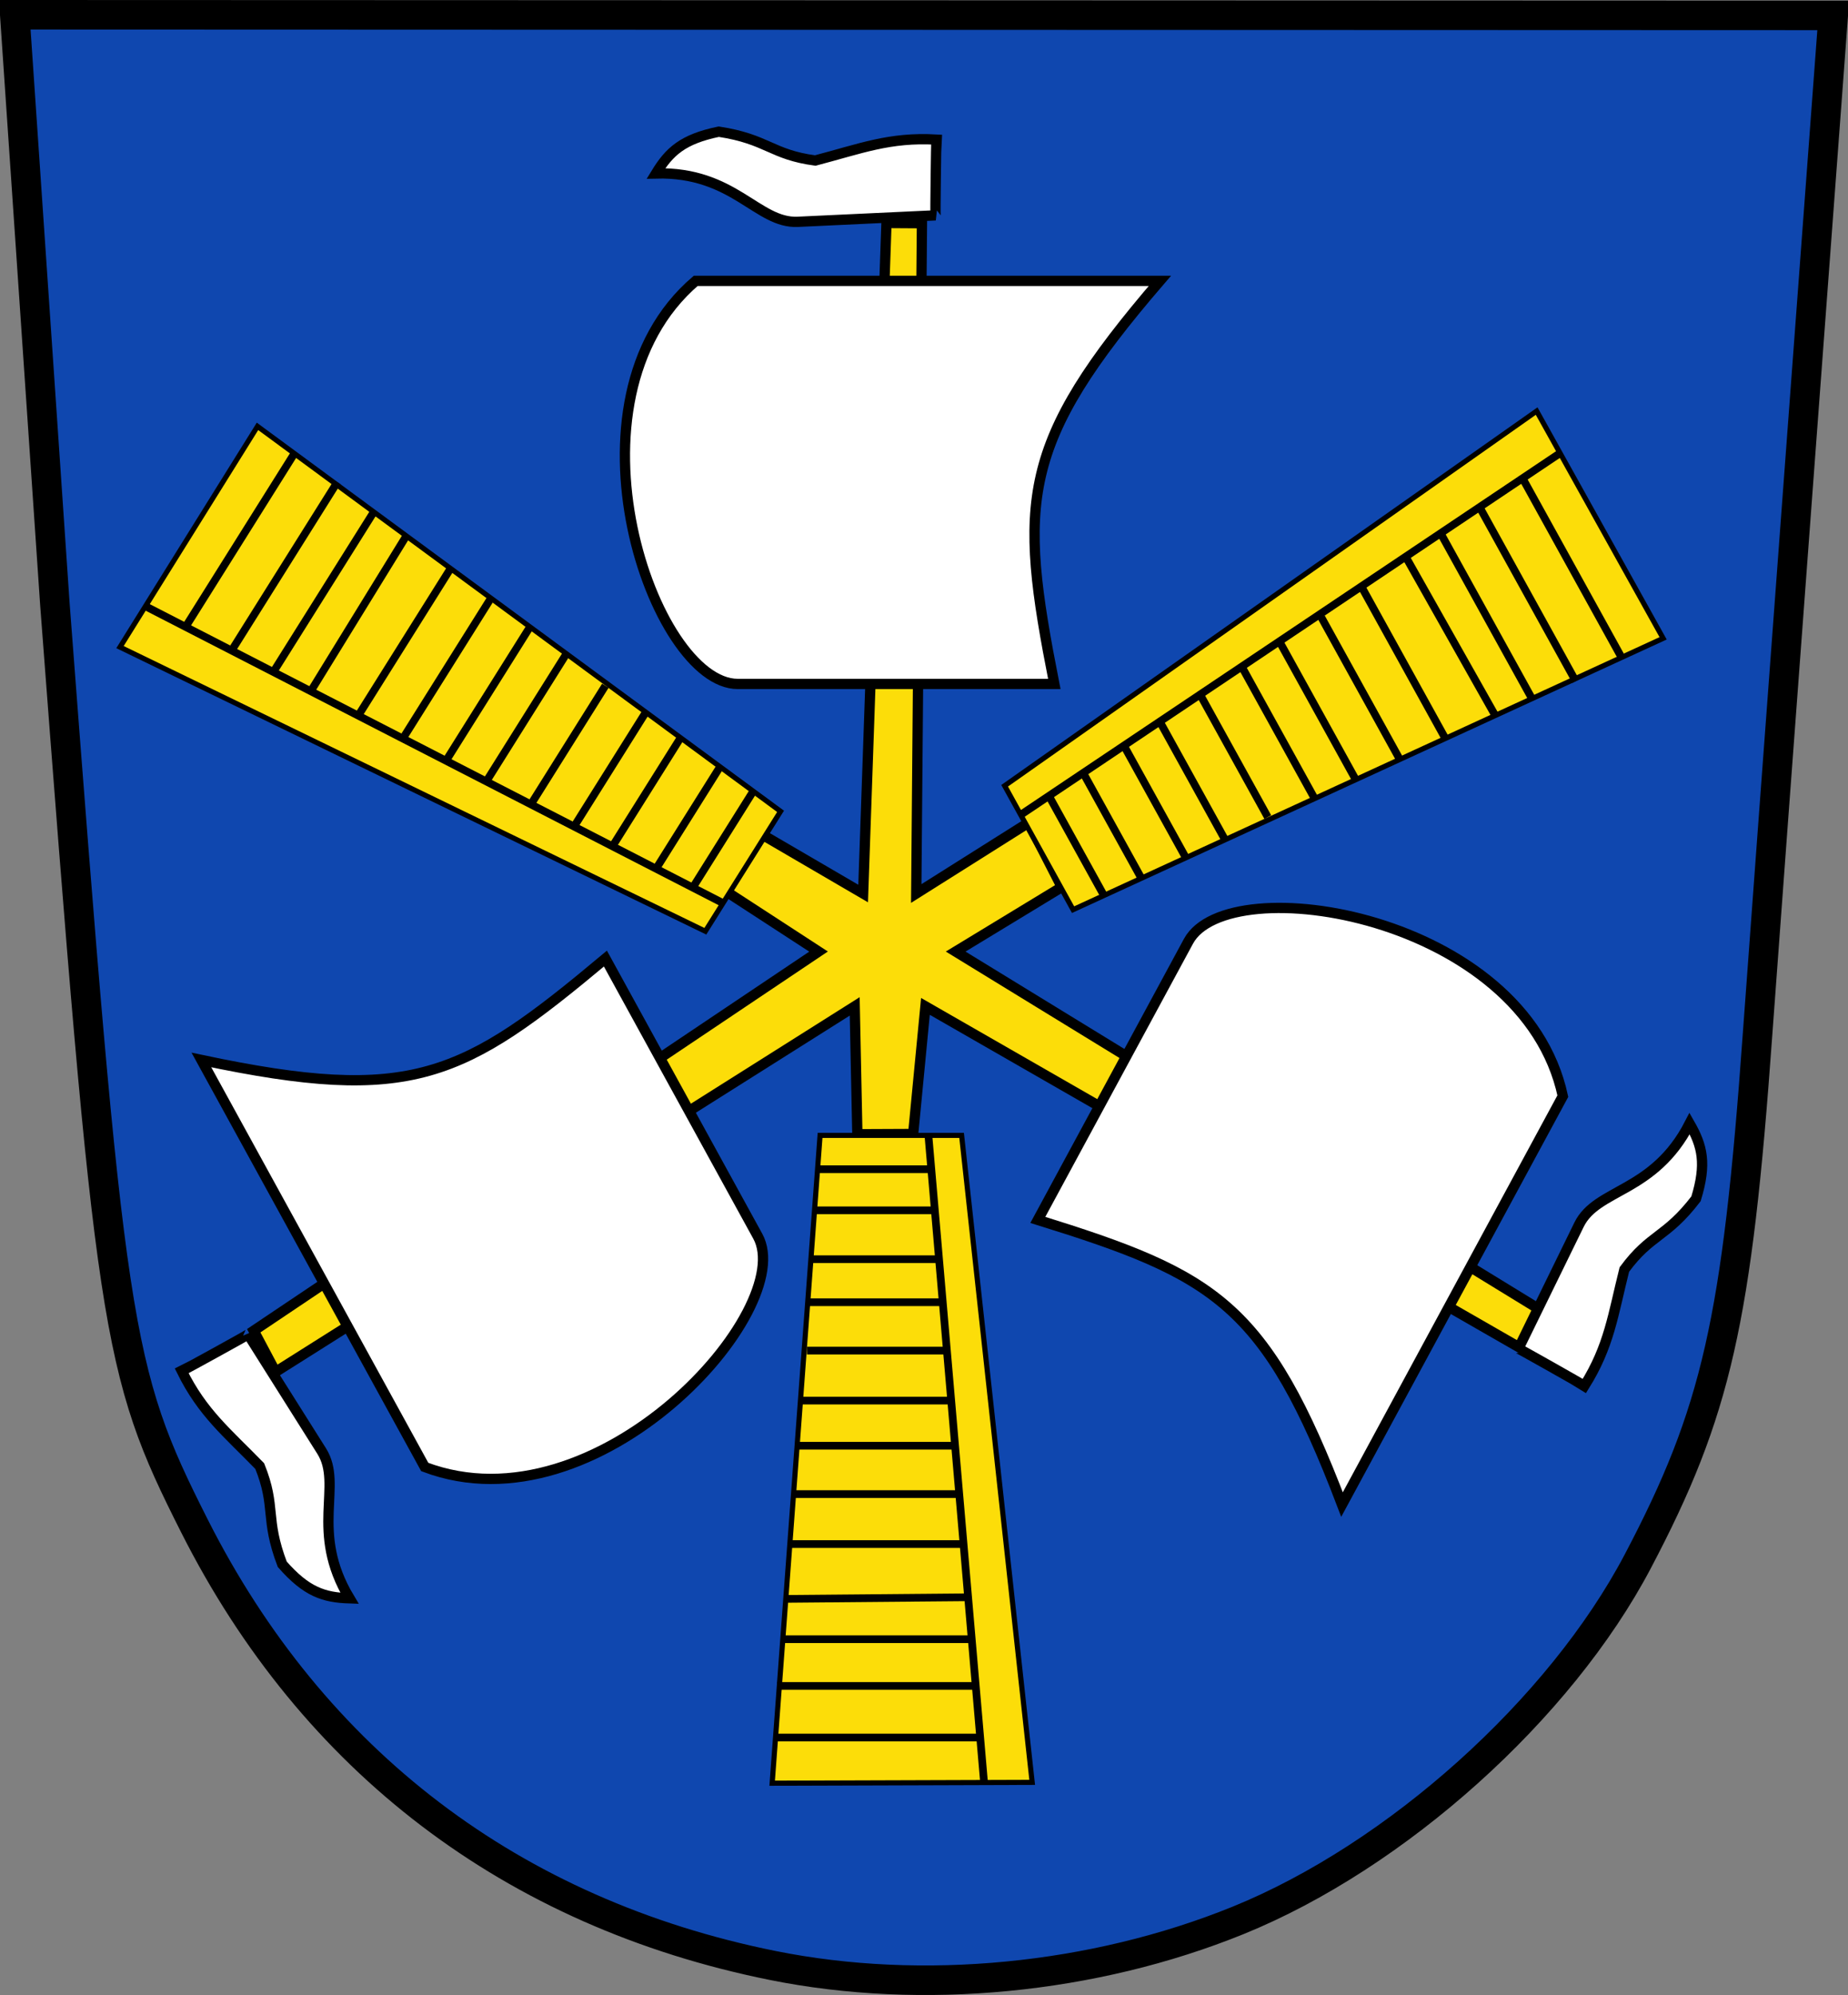
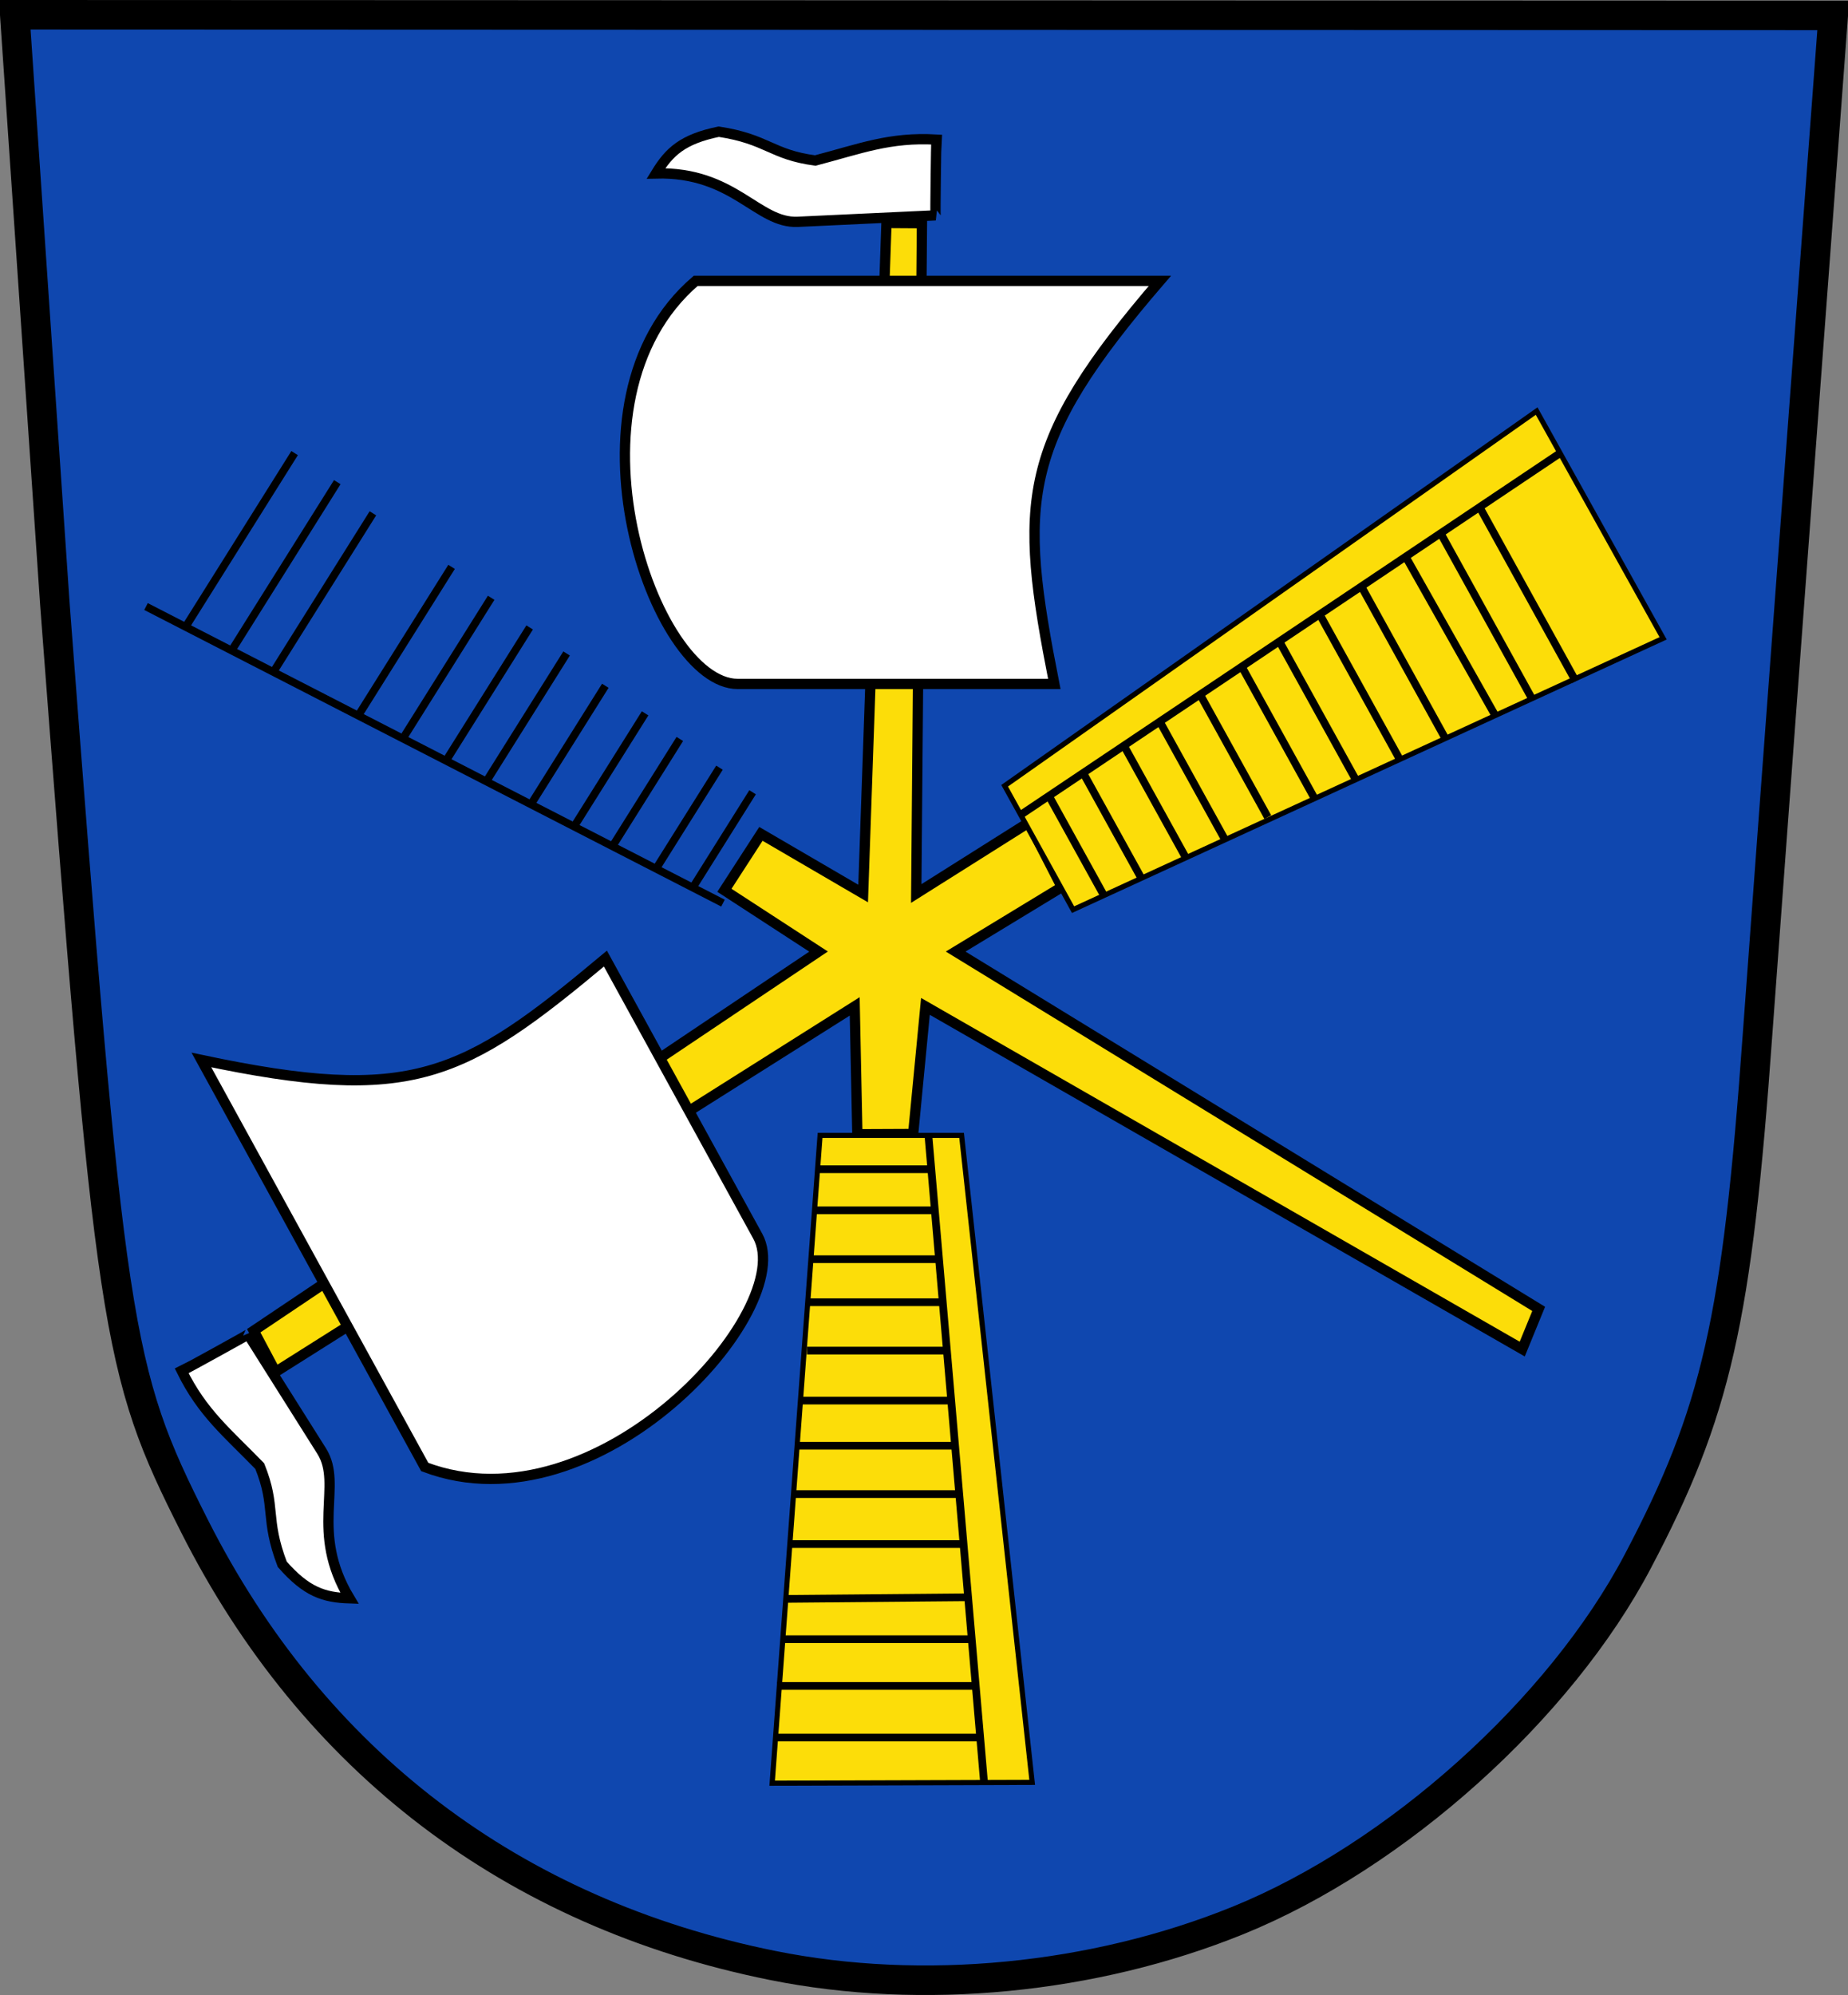
<svg xmlns="http://www.w3.org/2000/svg" version="1.0" width="719.503" height="776.49" id="svg2955">
  <rect width="100%" height="100%" fill="#808080" stroke="none" />
  <defs id="defs2958" />
  <g transform="translate(358.951,346.091)" id="g4901">
    <path d="M -58.2,418.887 C -159.309,398.496 -237.009,339.422 -283.28,247.763 C -313.899,187.107 -315.978,173.379 -337.567,-110.75 L -353.202,-340.343 L 354.804,-340.1 C 354.804,-340.1 328.523,11.899 325.348,56.31 C 317.356,168.078 309.311,203.492 278.709,261.605 C 248.399,319.165 184.731,376.339 123.074,401.366 C 66.802,424.207 0.134,430.651 -58.2,418.887 z" id="path2438" style="opacity:1;fill:#0f47af;fill-opacity:1;stroke:#000000;stroke-width:11.497" />
    <path d="M 0,-259.211 L -13.809,-259.301 L -22.895,1.684 L -62.691,-21.534 L -76.906,0.429 L -40.253,24.275 L -260.164,171.851 L -251.659,187.875 L -26.18,45.61 L -25.144,95.377 L -3.424,95.28 L 1.36,45.61 L 233.717,178.997 L 240.116,163.351 L 13.125,24.275 L 54.442,-0.826 L 41.582,-25.927 L -2.217,1.684 L 0,-259.211 z" id="path3921" style="opacity:1;fill:#fcdd09;fill-opacity:1;fill-rule:nonzero;stroke:#000000;stroke-width:4;marker-mid:none;stroke-miterlimit:4;stroke-dasharray:none;stroke-opacity:1" />
    <path d="M 15.437,95.812 L 42.917,347.632 L -58.313,347.962 L -39.663,95.812 L 15.437,95.812 z" id="path4636" style="fill:#fcdd09;fill-opacity:1;fill-rule:nonzero;stroke:#000000;stroke-width:2;marker-mid:none;stroke-miterlimit:4;stroke-dasharray:none;stroke-opacity:1" />
    <path d="M 2.51,95.812 L 24.159,347.447" id="path4495" style="fill:none;fill-rule:evenodd;stroke:#000000;stroke-width:3;stroke-linecap:butt;stroke-linejoin:miter;stroke-miterlimit:4;stroke-dasharray:none;stroke-opacity:1" />
    <path d="M -40.161,108.99 L 3.138,108.99" id="path4497" style="fill:none;fill-rule:evenodd;stroke:#000000;stroke-width:3;stroke-linecap:butt;stroke-linejoin:miter;stroke-miterlimit:4;stroke-dasharray:none;stroke-opacity:1" />
    <path d="M -41.416,124.991 L 3.765,124.991" id="path4499" style="fill:none;fill-rule:evenodd;stroke:#000000;stroke-width:3;stroke-linecap:butt;stroke-linejoin:miter;stroke-miterlimit:4;stroke-dasharray:none;stroke-opacity:1" />
    <path d="M -42.671,144.013 L 5.961,144.013" id="path4501" style="fill:none;fill-rule:evenodd;stroke:#000000;stroke-width:3;stroke-linecap:butt;stroke-linejoin:miter;stroke-miterlimit:4;stroke-dasharray:none;stroke-opacity:1" />
    <path d="M -43.926,160.76 L 7.216,160.76" id="path4503" style="fill:none;fill-rule:evenodd;stroke:#000000;stroke-width:3;stroke-linecap:butt;stroke-linejoin:miter;stroke-miterlimit:4;stroke-dasharray:none;stroke-opacity:1" />
    <path d="M -44.789,179.585 L 8.864,179.585" id="path4505" style="fill:none;fill-rule:evenodd;stroke:#000000;stroke-width:3;stroke-linecap:butt;stroke-linejoin:miter;stroke-miterlimit:4;stroke-dasharray:none;stroke-opacity:1" />
    <path d="M -47.416,199.039 L 10.943,199.039" id="path4507" style="fill:none;fill-rule:evenodd;stroke:#000000;stroke-width:3;stroke-linecap:butt;stroke-linejoin:miter;stroke-miterlimit:4;stroke-dasharray:none;stroke-opacity:1" />
    <path d="M -48.358,216.609 L 12.198,216.609" id="path4509" style="fill:none;fill-rule:evenodd;stroke:#000000;stroke-width:3;stroke-linecap:butt;stroke-linejoin:miter;stroke-miterlimit:4;stroke-dasharray:none;stroke-opacity:1" />
    <path d="M -50.161,235.435 L 13.218,235.435" id="path4511" style="fill:none;fill-rule:evenodd;stroke:#000000;stroke-width:3;stroke-linecap:butt;stroke-linejoin:miter;stroke-miterlimit:4;stroke-dasharray:none;stroke-opacity:1" />
    <path d="M -52.161,254.888 L 15.297,254.888" id="path4513" style="fill:none;fill-rule:evenodd;stroke:#000000;stroke-width:3;stroke-linecap:butt;stroke-linejoin:miter;stroke-miterlimit:4;stroke-dasharray:none;stroke-opacity:1" />
    <path d="M -53.416,276.223 L 17.493,275.596" id="path4515" style="fill:none;fill-rule:evenodd;stroke:#000000;stroke-width:3;stroke-linecap:butt;stroke-linejoin:miter;stroke-miterlimit:4;stroke-dasharray:none;stroke-opacity:1" />
    <path d="M -53.534,291.911 L 18.945,291.911" id="path4517" style="fill:none;fill-rule:evenodd;stroke:#000000;stroke-width:3;stroke-linecap:butt;stroke-linejoin:miter;stroke-miterlimit:4;stroke-dasharray:none;stroke-opacity:1" />
    <path d="M -56.436,310.109 L 20.435,310.109" id="path4519" style="fill:none;fill-rule:evenodd;stroke:#000000;stroke-width:3;stroke-linecap:butt;stroke-linejoin:miter;stroke-miterlimit:4;stroke-dasharray:none;stroke-opacity:1" />
    <path d="M -57.181,330.19 L 22.2,330.19" id="path4521" style="fill:none;fill-rule:evenodd;stroke:#000000;stroke-width:3;stroke-linecap:butt;stroke-linejoin:miter;stroke-miterlimit:4;stroke-dasharray:none;stroke-opacity:1" />
    <path d="M 32.198,-40.265 L 239.33,-186.09 L 288.57,-97.643 L 58.843,7.965 L 32.198,-40.265 z" id="path4542" style="fill:#fcdd09;fill-opacity:1;fill-rule:nonzero;stroke:#000000;stroke-width:2;marker-mid:none;stroke-miterlimit:4;stroke-dasharray:none;stroke-opacity:1" />
    <path d="M 38.449,-28.95 L 248.238,-169.582" id="path4544" style="fill:none;fill-rule:evenodd;stroke:#000000;stroke-width:3;stroke-linecap:butt;stroke-linejoin:miter;stroke-miterlimit:4;stroke-dasharray:none;stroke-opacity:1" />
    <path d="M 70.619,2.028 L 49.681,-35.871" id="path4546" style="fill:none;fill-rule:evenodd;stroke:#000000;stroke-width:3;stroke-linecap:butt;stroke-linejoin:miter;stroke-miterlimit:4;stroke-dasharray:none;stroke-opacity:1" />
    <path d="M 85.232,-4.611 L 63.384,-44.159" id="path4548" style="fill:none;fill-rule:evenodd;stroke:#000000;stroke-width:3;stroke-linecap:butt;stroke-linejoin:miter;stroke-miterlimit:4;stroke-dasharray:none;stroke-opacity:1" />
    <path d="M 102.489,-12.711 L 78.971,-55.279" id="path4550" style="fill:none;fill-rule:evenodd;stroke:#000000;stroke-width:3;stroke-linecap:butt;stroke-linejoin:miter;stroke-miterlimit:4;stroke-dasharray:none;stroke-opacity:1" />
    <path d="M 117.754,-19.711 L 93.023,-64.476" id="path4552" style="fill:none;fill-rule:evenodd;stroke:#000000;stroke-width:3;stroke-linecap:butt;stroke-linejoin:miter;stroke-miterlimit:4;stroke-dasharray:none;stroke-opacity:1" />
    <path d="M 134.649,-28.059 L 108.704,-75.022" id="path4554" style="fill:none;fill-rule:evenodd;stroke:#000000;stroke-width:3;stroke-linecap:butt;stroke-linejoin:miter;stroke-miterlimit:4;stroke-dasharray:none;stroke-opacity:1" />
    <path d="M 152.947,-35.166 L 124.727,-86.248" id="path4556" style="fill:none;fill-rule:evenodd;stroke:#000000;stroke-width:3;stroke-linecap:butt;stroke-linejoin:miter;stroke-miterlimit:4;stroke-dasharray:none;stroke-opacity:1" />
    <path d="M 168.782,-42.839 L 139.499,-95.843" id="path4558" style="fill:none;fill-rule:evenodd;stroke:#000000;stroke-width:3;stroke-linecap:butt;stroke-linejoin:miter;stroke-miterlimit:4;stroke-dasharray:none;stroke-opacity:1" />
    <path d="M 186.132,-50.363 L 155.484,-105.84" id="path4560" style="fill:none;fill-rule:evenodd;stroke:#000000;stroke-width:3;stroke-linecap:butt;stroke-linejoin:miter;stroke-miterlimit:4;stroke-dasharray:none;stroke-opacity:1" />
    <path d="M 204.127,-58.02 L 171.506,-117.066" id="path4562" style="fill:none;fill-rule:evenodd;stroke:#000000;stroke-width:3;stroke-linecap:butt;stroke-linejoin:miter;stroke-miterlimit:4;stroke-dasharray:none;stroke-opacity:1" />
    <path d="M 223.409,-67.238 L 188.57,-129.003" id="path4564" style="fill:none;fill-rule:evenodd;stroke:#000000;stroke-width:3;stroke-linecap:butt;stroke-linejoin:miter;stroke-miterlimit:4;stroke-dasharray:none;stroke-opacity:1" />
    <path d="M 237.198,-74.722 L 202.149,-138.163" id="path4566" style="fill:none;fill-rule:evenodd;stroke:#000000;stroke-width:3;stroke-linecap:butt;stroke-linejoin:miter;stroke-miterlimit:4;stroke-dasharray:none;stroke-opacity:1" />
    <path d="M 254.53,-80.981 L 217.358,-148.267" id="path4568" style="fill:none;fill-rule:evenodd;stroke:#000000;stroke-width:3;stroke-linecap:butt;stroke-linejoin:miter;stroke-miterlimit:4;stroke-dasharray:none;stroke-opacity:1" />
-     <path d="M 272.467,-90.039 L 234.081,-159.522" id="path4570" style="fill:none;fill-rule:evenodd;stroke:#000000;stroke-width:3;stroke-linecap:butt;stroke-linejoin:miter;stroke-miterlimit:4;stroke-dasharray:none;stroke-opacity:1" />
-     <path d="M -84.334,16.367 L -312.232,-94.228 L -258.697,-180.143 L -55.043,-30.302 L -84.334,16.367 z" id="path4574" style="fill:#fcdd09;fill-opacity:1;fill-rule:nonzero;stroke:#000000;stroke-width:2;marker-mid:none;stroke-miterlimit:4;stroke-dasharray:none;stroke-opacity:1" />
    <path d="M -77.462,5.418 L -302.104,-110.016" id="path4576" style="fill:none;fill-rule:evenodd;stroke:#000000;stroke-width:3;stroke-linecap:butt;stroke-linejoin:miter;stroke-miterlimit:4;stroke-dasharray:none;stroke-opacity:1" />
    <path d="M -65.939,-37.73 L -88.957,-1.056" id="path4578" style="fill:none;fill-rule:evenodd;stroke:#000000;stroke-width:3;stroke-linecap:butt;stroke-linejoin:miter;stroke-miterlimit:4;stroke-dasharray:none;stroke-opacity:1" />
    <path d="M -78.826,-47.299 L -102.844,-9.031" id="path4580" style="fill:none;fill-rule:evenodd;stroke:#000000;stroke-width:3;stroke-linecap:butt;stroke-linejoin:miter;stroke-miterlimit:4;stroke-dasharray:none;stroke-opacity:1" />
    <path d="M -94.27,-58.475 L -120.123,-17.283" id="path4582" style="fill:none;fill-rule:evenodd;stroke:#000000;stroke-width:3;stroke-linecap:butt;stroke-linejoin:miter;stroke-miterlimit:4;stroke-dasharray:none;stroke-opacity:1" />
    <path d="M -107.787,-68.44 L -134.975,-25.123" id="path4584" style="fill:none;fill-rule:evenodd;stroke:#000000;stroke-width:3;stroke-linecap:butt;stroke-linejoin:miter;stroke-miterlimit:4;stroke-dasharray:none;stroke-opacity:1" />
    <path d="M -123.274,-79.179 L -151.796,-33.735" id="path4586" style="fill:none;fill-rule:evenodd;stroke:#000000;stroke-width:3;stroke-linecap:butt;stroke-linejoin:miter;stroke-miterlimit:4;stroke-dasharray:none;stroke-opacity:1" />
    <path d="M -138.353,-91.745 L -169.378,-42.316" id="path4588" style="fill:none;fill-rule:evenodd;stroke:#000000;stroke-width:3;stroke-linecap:butt;stroke-linejoin:miter;stroke-miterlimit:4;stroke-dasharray:none;stroke-opacity:1" />
    <path d="M -152.735,-101.883 L -184.927,-50.593" id="path4590" style="fill:none;fill-rule:evenodd;stroke:#000000;stroke-width:3;stroke-linecap:butt;stroke-linejoin:miter;stroke-miterlimit:4;stroke-dasharray:none;stroke-opacity:1" />
    <path d="M -167.721,-113.419 L -201.414,-59.737" id="path4592" style="fill:none;fill-rule:evenodd;stroke:#000000;stroke-width:3;stroke-linecap:butt;stroke-linejoin:miter;stroke-miterlimit:4;stroke-dasharray:none;stroke-opacity:1" />
    <path d="M -183.135,-125.454 L -218.996,-68.318" id="path4594" style="fill:none;fill-rule:evenodd;stroke:#000000;stroke-width:3;stroke-linecap:butt;stroke-linejoin:miter;stroke-miterlimit:4;stroke-dasharray:none;stroke-opacity:1" />
-     <path d="M -200.539,-137.859 L -237.703,-77.466" id="path4596" style="fill:none;fill-rule:evenodd;stroke:#000000;stroke-width:3;stroke-linecap:butt;stroke-linejoin:miter;stroke-miterlimit:4;stroke-dasharray:none;stroke-opacity:1" />
    <path d="M -213.764,-146.299 L -252.294,-84.91" id="path4598" style="fill:none;fill-rule:evenodd;stroke:#000000;stroke-width:3;stroke-linecap:butt;stroke-linejoin:miter;stroke-miterlimit:4;stroke-dasharray:none;stroke-opacity:1" />
    <path d="M -227.634,-158.431 L -268.499,-93.322" id="path4600" style="fill:none;fill-rule:evenodd;stroke:#000000;stroke-width:3;stroke-linecap:butt;stroke-linejoin:miter;stroke-miterlimit:4;stroke-dasharray:none;stroke-opacity:1" />
    <path d="M -244.246,-169.737 L -286.446,-102.502" id="path4602" style="fill:none;fill-rule:evenodd;stroke:#000000;stroke-width:3;stroke-linecap:butt;stroke-linejoin:miter;stroke-miterlimit:4;stroke-dasharray:none;stroke-opacity:1" />
    <path d="M -88.079,-236.773 L 92.64,-236.773 C 37.959,-173.244 37.563,-150.847 51.532,-79.894 L -71.758,-79.894 C -104.393,-79.894 -142.936,-189.874 -88.079,-236.773 z" id="path6997" style="opacity:1;fill:#ffffff;fill-opacity:1;fill-rule:nonzero;stroke:#000000;stroke-width:4;marker-mid:none;stroke-miterlimit:4;stroke-dasharray:none;stroke-opacity:1" />
    <path d="M -193.579,224.885 L -280.54,66.465 C -198.537,83.828 -178.712,73.398 -123.236,27.01 L -63.909,135.088 C -48.206,163.697 -126.069,250.405 -193.579,224.885 z" id="path4846" style="opacity:1;fill:#ffffff;fill-opacity:1;fill-rule:nonzero;stroke:#000000;stroke-width:4;marker-mid:none;stroke-miterlimit:4;stroke-dasharray:none;stroke-opacity:1" />
-     <path d="M 249.523,80.543 L 163.554,239.503 C 133.685,161.185 114.173,150.182 45.117,128.716 L 103.767,20.27 C 119.292,-8.436 234.366,9.98 249.523,80.543 z" id="path4848" style="opacity:1;fill:#ffffff;fill-opacity:1;fill-rule:nonzero;stroke:#000000;stroke-width:4;marker-mid:none;stroke-miterlimit:4;stroke-dasharray:none;stroke-opacity:1" />
    <path d="M -103.558,-278.582 C -98.337,-287.137 -93.115,-291.927 -79.108,-294.835 C -60.099,-291.932 -58.661,-285.891 -41.536,-283.615 C -23.934,-288.213 -12.607,-292.81 5.623,-291.76 C 5.537,-290.982 5.14,-262.31 5.304,-262.267 L -48.332,-259.757 C -64.108,-259.018 -73.073,-279.374 -103.558,-278.582 z" id="path4850" style="opacity:1;fill:#ffffff;fill-opacity:1;fill-rule:nonzero;stroke:#000000;stroke-width:4;marker-mid:none;stroke-miterlimit:4;stroke-dasharray:none;stroke-opacity:1" />
    <path d="M -222.86,276.007 C -232.878,275.684 -239.62,273.504 -249.058,262.753 C -255.907,244.786 -251.362,240.556 -257.829,224.535 C -270.509,211.491 -280.095,203.905 -288.173,187.529 C -287.454,187.22 -262.316,173.424 -262.359,173.26 L -233.722,218.68 C -225.299,232.04 -238.585,249.878 -222.86,276.007 z" id="path4852" style="opacity:1;fill:#ffffff;fill-opacity:1;fill-rule:nonzero;stroke:#000000;stroke-width:4;marker-mid:none;stroke-miterlimit:4;stroke-dasharray:none;stroke-opacity:1" />
-     <path d="M 298.889,91.231 C 303.879,99.924 305.567,106.806 301.38,120.485 C 289.694,135.755 283.706,134.111 273.475,148.032 C 269.041,165.676 267.625,177.818 257.938,193.296 C 257.297,192.846 232.349,178.71 232.232,178.833 L 255.824,130.6 C 262.764,116.413 284.923,118.341 298.889,91.231 z" id="path4854" style="opacity:1;fill:#ffffff;fill-opacity:1;fill-rule:nonzero;stroke:#000000;stroke-width:4;marker-mid:none;stroke-miterlimit:4;stroke-dasharray:none;stroke-opacity:1" />
  </g>
</svg>